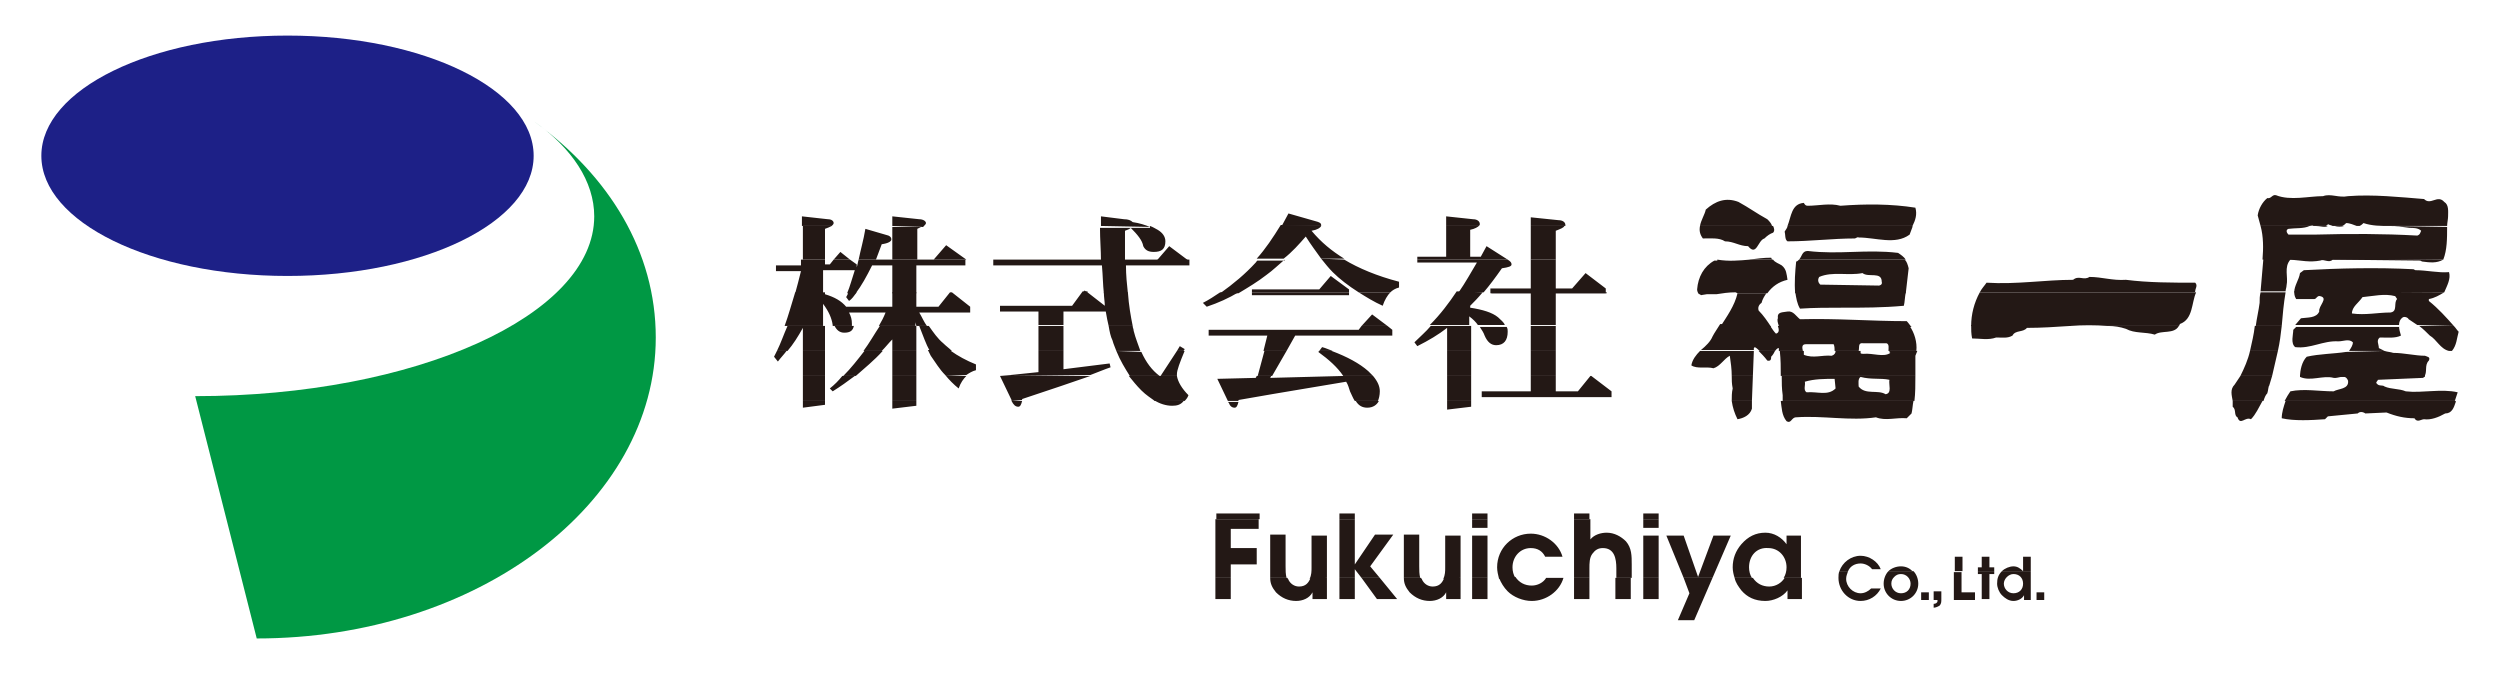
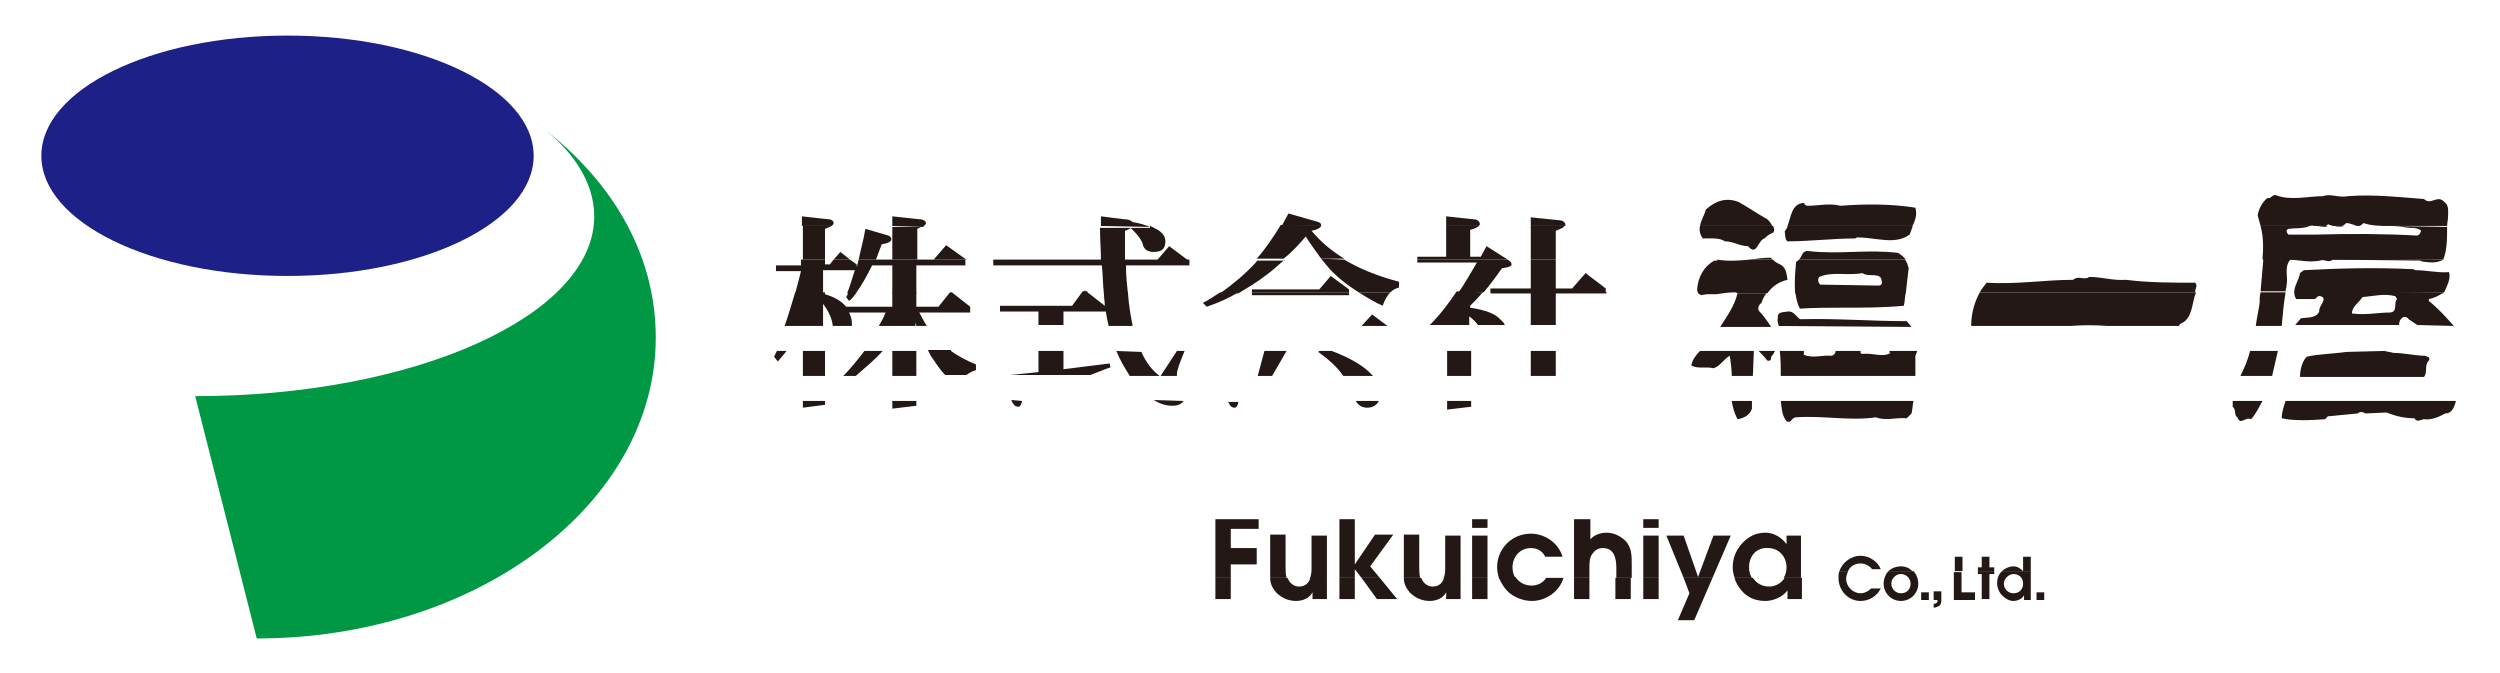
<svg xmlns="http://www.w3.org/2000/svg" version="1.1" id="レイヤー_2" x="0px" y="0px" width="260px" height="70px" viewBox="0 0 260 70" style="enable-background:new 0 0 260 70;" xml:space="preserve">
  <style type="text/css">
	.st0{fill:#009844;}
	.st1{fill:#1D2087;}
	.st2{fill-rule:evenodd;clip-rule:evenodd;fill:#231815;}
</style>
  <g>
    <g>
      <path class="st0" d="M20.3,41.2c22.9,0,41.5-8.4,41.5-18.7c0-3.6-2.3-7.1-6.3-9.9c7.9,5.7,12.7,13.6,12.7,22.5    c0,17.3-18.6,31.3-41.5,31.3L20.3,41.2L20.3,41.2z" />
      <path class="st1" d="M4.3,16.2c0-6.9,11.4-12.5,25.6-12.5s25.6,5.6,25.6,12.5c0,6.9-11.4,12.5-25.6,12.5S4.3,23.1,4.3,16.2    L4.3,16.2z" />
    </g>
    <g>
      <path class="st2" d="M85.8,41.7v0.4l-2.3,0.3v-0.7H85.8L85.8,41.7z M95.3,41.7v0.5l-2.5,0.3v-0.8H95.3L95.3,41.7z M106.3,41.7    c-0.1,0.4-0.2,0.6-0.4,0.6c-0.3,0-0.5-0.2-0.7-0.6l0-0.1L106.3,41.7L106.3,41.7z M123.1,41.7c-0.3,0.4-0.7,0.5-1.2,0.5    c-0.6,0-1.3-0.2-1.9-0.6L123.1,41.7L123.1,41.7z M128.8,41.8c-0.1,0.4-0.2,0.6-0.4,0.6c-0.3,0-0.5-0.2-0.6-0.5l-0.1-0.1    L128.8,41.8L128.8,41.8z M143.4,41.7c-0.2,0.4-0.6,0.7-1.2,0.7c-0.5,0-0.9-0.2-1.2-0.7L143.4,41.7L143.4,41.7z M153,41.7v0.6    l-2.5,0.3v-0.9H153L153,41.7z M182.2,41.7l0,0.8c-0.2,0.7-0.9,1-1.5,1.1c-0.3-0.6-0.5-1.2-0.6-1.9L182.2,41.7L182.2,41.7z     M199,41.7c-0.1,0.5-0.1,0.9-0.2,1.3l-0.5,0.5c-1.1-0.1-2.2,0.3-3.2-0.1c-2.7,0.4-5.5-0.2-8.3,0c-0.5,0-0.5,0.7-1,0.4    c-0.5-0.6-0.5-1.4-0.6-2.1H199L199,41.7z M235.3,41.7c-0.4,0.7-0.7,1.4-1.2,1.9c-0.6-0.3-1.1,0.7-1.4-0.2    c-0.4-0.2-0.1-0.8-0.5-1.1c0-0.2,0-0.4,0-0.6L235.3,41.7L235.3,41.7z M255.4,41.8c-0.2,0.6-0.4,1.2-1.1,1.2    c-0.7,0.4-1.5,0.7-2.2,0.6c-0.3,0-0.7,0.4-1-0.1c-1,0-1.9-0.2-2.9-0.6L246,43c-0.3-0.2-0.6-0.2-0.8,0l-3.1,0.3l-0.3,0.3    c-1.4,0.1-3.2,0.2-4.5-0.1c0-0.6,0.2-1.2,0.4-1.8l17.7,0L255.4,41.8z" />
-       <path class="st2" d="M85.8,39.1v2.6h-2.3v-2.6H85.8L85.8,39.1z M88.9,39.1c-0.8,0.6-1.5,1.1-2.3,1.6l-0.3-0.3    c0.5-0.4,0.9-0.8,1.3-1.3H88.9L88.9,39.1z M95.3,39.1v2.6h-2.5v-2.6H95.3L95.3,39.1z M100.5,39.1c-0.3,0.3-0.6,0.7-0.8,1.3    c-0.5-0.4-1-0.9-1.4-1.4L100.5,39.1L100.5,39.1z M113.4,39.1c-1.7,0.6-4.1,1.4-7.1,2.4c0,0,0,0.1,0,0.1l-1.1,0l-1.2-2.5l1.2-0.1    L113.4,39.1L113.4,39.1z M120.6,39.1C120.6,39.1,120.6,39.1,120.6,39.1L120.6,39.1l1.8,0c0.1,0.6,0.5,1.3,1.2,2    c-0.1,0.3-0.3,0.5-0.4,0.6l-3.1,0c-0.4-0.3-0.9-0.6-1.4-1.1c-0.5-0.5-0.9-1-1.3-1.5L120.6,39.1L120.6,39.1z M132.2,39.1l-0.1,0.2    l7.6-0.2c0,0,0,0,0,0l3.1,0c0.5,0.6,0.7,1.1,0.7,1.6c0,0.4-0.1,0.8-0.2,1l-2.4,0c-0.2-0.3-0.3-0.6-0.5-1c-0.1-0.3-0.2-0.7-0.4-1    c-2.3,0.4-6.1,1-11.2,1.9c0,0,0,0.1,0,0.1l-1.1,0l-1.1-2.3l4-0.1l0.1-0.2H132.2L132.2,39.1z M153,39.1v2.6h-2.5v-2.6H153L153,39.1    z M161.8,39.1v1.6h2.3l1.3-1.6h0.1l2.1,1.6v0.6h-13.5l0-0.6h5.1v-1.6H161.8L161.8,39.1z M182.3,39.1l-0.1,2.6h-2.1    c0-0.4,0-0.9,0.1-1.3c-0.1-0.5-0.1-0.9-0.1-1.3H182.3L182.3,39.1z M199.2,39.1c0,0.9,0,1.8-0.1,2.6h-13.7c0-0.2,0-0.4,0-0.6    c-0.1-0.7-0.1-1.3-0.1-2L199.2,39.1L199.2,39.1z M236.3,39.1c-0.1,0.3-0.2,0.7-0.3,1c-0.1,0.1-0.1,0.5-0.2,0.8    c-0.2,0.2-0.3,0.5-0.4,0.8h-3.2c-0.1-0.6-0.3-1.2,0.2-1.7c0.2-0.3,0.4-0.6,0.6-0.9L236.3,39.1L236.3,39.1z M252.2,39.1    c0,0.1-0.1,0.1-0.2,0.2l-4.7,0.2c0,0.1-0.3,0.3-0.1,0.4c0.2,0.3,0.6,0.1,0.8,0.3c0.7,0.3,1.5,0.2,2.2,0.5c1.7,0.2,3.7-0.3,5.4,0.1    c-0.1,0.3-0.2,0.6-0.3,0.9l-17.7,0c0.2-0.4,0.4-0.7,0.6-1c1.4-0.3,3,0,4.5,0c0.5-0.3,1.6-0.2,1.5-1.1c-0.3-0.8-1-0.2-1.5-0.3    c-1.1-0.3-2.4,0.4-3.5-0.1c0-0.1,0-0.1,0-0.2H252.2L252.2,39.1z M196.5,39.5c-0.1,0.5,0.3,1.4-0.4,1.5c-0.8-0.5-2.1,0.1-2.8-0.8    c0-0.3-0.1-0.8,0.2-1C194.6,39.5,195.6,39.3,196.5,39.5L196.5,39.5z M190.9,40.4c-0.8,0.8-1.9,0.3-3,0.4c-0.4-0.2-0.1-0.8-0.2-1.1    c1-0.3,2.1-0.3,3.1-0.3L190.9,40.4L190.9,40.4z" />
      <path class="st2" d="M81.8,36.5c-0.3,0.4-0.6,0.7-0.9,1.1l-0.4-0.5c0.1-0.2,0.2-0.4,0.3-0.6L81.8,36.5L81.8,36.5z M85.8,36.5v2.6    h-2.3v-2.6H85.8L85.8,36.5z M91.8,36.5c-0.9,1-1.9,1.8-2.8,2.6l-1.3,0c0.8-0.8,1.5-1.7,2.2-2.6L91.8,36.5L91.8,36.5z M95.3,36.5    v2.6h-2.5v-2.6H95.3L95.3,36.5z M98.9,36.5c0.7,0.5,1.6,1,2.6,1.4v0.6c-0.4,0.1-0.7,0.3-1,0.5l-2.2,0c-0.6-0.6-1-1.3-1.5-2    c-0.1-0.2-0.2-0.4-0.3-0.6H98.9L98.9,36.5z M110.6,36.5v1.9l4.8-0.6l0.1,0.4c-0.6,0.2-1.3,0.5-2.1,0.8l-8.3,0l2.9-0.3v-2.2H110.6    L110.6,36.5z M118.7,36.6c0.5,1.1,1.1,1.9,1.9,2.5l-3.1,0c-0.5-0.8-1-1.6-1.4-2.6L118.7,36.6L118.7,36.6z M123.2,36.5    c-0.5,1.2-0.8,2-0.8,2.4c0,0.1,0,0.1,0,0.2l-1.7,0l1.7-2.6H123.2L123.2,36.5z M133.8,36.5l-1.5,2.6h-1.5l0.7-2.6H133.8L133.8,36.5    z M138.5,36.5c1.6,0.6,2.9,1.3,3.8,2.1c0.2,0.2,0.3,0.3,0.5,0.5l-3.1,0c-0.6-0.9-1.5-1.7-2.6-2.5l0.1-0.1H138.5L138.5,36.5z     M153,36.5v2.6h-2.5v-2.6H153L153,36.5z M161.8,36.5v2.6h-2.6v-2.6H161.8L161.8,36.5z M182.4,36.5l-0.1,2.6h-2.2    c0-0.7-0.1-1.4-0.2-2.1c-0.6,0.3-1,1.1-1.7,1.3c-0.7-0.2-1.7,0.1-2.3-0.3c0.1-0.6,0.5-1.1,0.9-1.5L182.4,36.5L182.4,36.5z     M184.6,36.5c-0.1,0.2-0.2,0.4-0.4,0.6c0,0.2,0,0.5-0.4,0.4c-0.3-0.4-0.6-0.7-0.9-1H184.6L184.6,36.5z M190.9,36.5    c0,0.2-0.1,0.4-0.4,0.5c-1-0.1-1.9,0.3-2.9-0.1c0-0.1,0-0.2,0-0.4l-2.5,0c0.1,0.9,0.1,1.7,0.1,2.6l14,0c0-0.7,0-1.4,0-2.1    c0.1-0.2,0.1-0.3,0.2-0.5l-2.9,0c0,0.1,0,0.2,0.1,0.2c-0.7,0.5-1.8,0-2.8,0.1c-0.1,0-0.3,0-0.3-0.1c0-0.1,0-0.2,0-0.2L190.9,36.5    L190.9,36.5z M236.9,36.5c-0.2,0.9-0.4,1.7-0.6,2.6H233c0.4-0.8,0.8-1.7,1-2.6L236.9,36.5L236.9,36.5z M248,36.5    c0.3,0.1,0.6,0.1,0.9,0.2c1.1,0,2.3,0.3,3.3,0.3c0.2,0.1,0.6,0.1,0.4,0.5c-0.5,0.5-0.1,1.2-0.5,1.7h-12.9c0-0.7,0.2-1.6,0.7-2.1    c1.3-0.3,2.8-0.3,4.1-0.5L248,36.5L248,36.5z M254.9,36.5C254.9,36.5,254.9,36.5,254.9,36.5c-0.1,0-0.2,0-0.3,0L254.9,36.5    L254.9,36.5z M165.4,39.1L165.4,39.1L165.4,39.1L165.4,39.1L165.4,39.1z" />
-       <path class="st2" d="M85.8,33.9v2.6h-2.3v-2.4c-0.5,0.9-1,1.7-1.6,2.4l-1.1,0c0.4-0.8,0.7-1.7,1.1-2.6L85.8,33.9L85.8,33.9z     M88.8,33.9c-0.1,0.5-0.4,0.7-1,0.7c-0.5,0-0.8-0.3-1-0.7H88.8L88.8,33.9z M95.3,33.9v2.6h-2.5v-1.2c-0.4,0.4-0.7,0.8-1.1,1.2    l-1.9,0c0.6-0.8,1.1-1.7,1.7-2.6L95.3,33.9L95.3,33.9z M96.6,33.9c0.5,0.7,0.9,1.3,1.5,1.8c0.3,0.3,0.6,0.5,0.9,0.8l-2.3,0    c-0.4-0.7-0.7-1.6-1.1-2.6L96.6,33.9L96.6,33.9z M110.6,33.9v2.6H108v-2.6H110.6L110.6,33.9z M117.8,33.9c0,0.2,0.1,0.3,0.1,0.5    c0.2,0.8,0.5,1.5,0.7,2.1l-2.5,0c-0.1-0.3-0.3-0.7-0.4-1.1c-0.2-0.4-0.3-0.9-0.4-1.5H117.8L117.8,33.9z M144.3,33.9l0.5,0.4v0.6    h-10.1l-0.9,1.6h-2.4l0.4-1.6h-6.1l0-0.6h15.6l0.3-0.4H144.3L144.3,33.9z M153,33.9v2.6h-2.5v-2.4c-0.9,0.7-1.9,1.3-3.1,1.9    l-0.3-0.4c0.6-0.6,1.2-1.1,1.7-1.7L153,33.9L153,33.9z M156.7,34c0.1,0.2,0.1,0.3,0.1,0.5c0,0.9-0.4,1.4-1.2,1.4    c-0.5,0-0.9-0.3-1.2-1c-0.1-0.3-0.3-0.6-0.5-0.9L156.7,34L156.7,34z M161.8,33.9v2.6h-2.6v-2.6H161.8L161.8,33.9z M184.1,33.9    c0.2,0.3,0.4,0.6,0.6,0.8c0.4-0.1,0.3-0.5,0.2-0.8h13.7c0.5,0.7,0.8,1.7,0.7,2.6l-2.9,0c0-0.3,0.1-0.7-0.2-0.8h-2.4    c-0.6-0.1-0.4,0.4-0.5,0.8l-2.5,0c0-0.2,0-0.5-0.1-0.7c-0.9,0-1.9,0-2.9,0c-0.4,0-0.4,0.3-0.3,0.7l-2.5,0c0-0.1,0-0.2,0-0.3    c-0.2,0-0.3,0.2-0.4,0.3H183c-0.1-0.1-0.3-0.3-0.5-0.4l-0.1,0.1l0,0.2h-5.5c0.5-0.4,1-0.9,1.2-1.4c0.2-0.4,0.5-0.8,0.8-1.3    L184.1,33.9L184.1,33.9z M215.3,33.9c-1.5,0.1-3,0.2-4.5,0.2c-0.4,0.5-1.2,0.2-1.5,0.8c-0.5,0.3-1,0.2-1.7,0.2    c-0.8,0.3-1.7,0.1-2.5,0.1c-0.1-0.5-0.1-0.9-0.1-1.4l10.4,0L215.3,33.9z M226.6,33.9c-0.5,0.9-1.8,0.4-2.5,0.9    c-1-0.3-2.1-0.1-3-0.6c-0.6-0.2-1.2-0.3-1.9-0.3L226.6,33.9L226.6,33.9z M237.3,33.9c-0.1,0.9-0.2,1.7-0.4,2.6l-2.9,0    c0.2-0.9,0.4-1.7,0.5-2.6L237.3,33.9L237.3,33.9z M249.5,33.9c0,0.3,0.1,0.7,0.2,1c-0.6,0.3-1.4,0.2-2.2,0.2    c-0.4,0.3-0.1,0.7-0.1,1.1c0.2,0.1,0.4,0.2,0.6,0.3l-3.9,0c0.1,0,0.1,0,0.2,0c0.2-0.3,0.4-0.6,0.4-0.9c-0.4-0.4-1-0.1-1.5-0.1    c-1.6-0.1-2.9,0.8-4.5,0.6c-0.5-0.4-0.2-1.3-0.2-1.8l0.3-0.3H249.5L249.5,33.9z M255.2,33.9c0.2,0.2,0.3,0.4,0.5,0.6    c-0.2,0.7-0.2,1.4-0.7,2l-0.3,0c-0.9-0.2-1.3-1.2-2-1.6c-0.3-0.3-0.7-0.7-1.1-1L255.2,33.9L255.2,33.9z M122.4,36.5l0.3-0.5    l0.5,0.3c0,0.1-0.1,0.1-0.1,0.2H122.4L122.4,36.5z M137.2,36.5l0.3-0.4c0.4,0.1,0.8,0.3,1.1,0.4L137.2,36.5L137.2,36.5z" />
      <path class="st2" d="M85.8,30.4v0.2c1,0.3,1.7,0.7,2.2,1.3h4.8v-1.5h2.5v1.5h2.3l1.2-1.5h0.2l1.9,1.5v0.6h-5.3    c0.3,0.5,0.5,1,0.8,1.4l-1.1,0c0-0.1-0.1-0.3-0.1-0.4v0.4h-3.8c0.3-0.5,0.5-0.9,0.7-1.4h-3.8c0.2,0.4,0.3,0.7,0.3,1.2    c0,0.1,0,0.1,0,0.2l-2,0c0,0,0-0.1,0-0.1c-0.1-0.7-0.4-1.4-1-2.2v2.3h-4c0.4-1.1,0.7-2.2,1.1-3.5L85.8,30.4L85.8,30.4z M89.1,30.4    c-0.3,0.4-0.5,0.7-0.8,0.9L88,30.9c0.1-0.2,0.2-0.3,0.2-0.5L89.1,30.4L89.1,30.4z M113.1,30.4l1.8,1.4c0-0.4-0.1-0.9-0.1-1.4    l2.5,0c0.1,1.4,0.3,2.5,0.5,3.5l-2.5,0c-0.1-0.4-0.2-0.9-0.3-1.5v0h-4.4v1.4H108v-1.4h-4l0-0.6h7.5l1.1-1.5H113.1L113.1,30.4z     M128.8,30.4c-1,0.6-2.1,1.1-3.3,1.5l-0.4-0.4c0.6-0.3,1.2-0.7,1.8-1.1L128.8,30.4L128.8,30.4z M140.3,30.4v0.3h-10.1l0-0.3H140.3    L140.3,30.4z M144.6,30.4c-0.3,0.3-0.6,0.8-0.8,1.4c-0.9-0.4-1.7-0.9-2.5-1.4L144.6,30.4L144.6,30.4z M154.2,30.4    c-0.5,0.6-0.9,1-1.3,1.4V32c1.3,0.2,2.3,0.5,2.9,1c0.3,0.3,0.6,0.5,0.7,0.8l-2.8,0c-0.2-0.3-0.5-0.6-0.9-0.9v0.9h-4.1    c1.1-1.1,2-2.3,2.8-3.5L154.2,30.4L154.2,30.4z M167.1,30.4v0.1h-5.3v3.3h-2.6v-3.3h-4.1l0-0.1H167.1L167.1,30.4z M178.4,30.4    c-0.5,0.1-1,0.2-1.5,0.3c-0.1-0.1-0.2-0.2-0.3-0.3L178.4,30.4L178.4,30.4z M183.7,30.5c-0.2,0.3-0.4,0.6-0.5,1    c-0.3,0.2-0.4,0.5-0.3,0.8c0.5,0.5,0.9,1.1,1.3,1.7h-5.3c0.7-1.1,1.5-2.2,1.8-3.5L183.7,30.5L183.7,30.5z M198.2,30.4    c-0.1,0.5-0.1,1-0.2,1.4c-2.2,0.2-4.2,0.2-6.4,0.2c-1.4,0-3,0-4.4,0.1c-0.3-0.5-0.4-1.1-0.5-1.8L198.2,30.4L198.2,30.4z     M228.4,30.4c-0.5,1.1-0.3,2.8-1.7,3.3c0,0.1-0.1,0.2-0.1,0.2h-7.4c-1.3-0.1-2.6-0.1-3.9,0l-10.3,0c0-1.2,0.3-2.4,0.9-3.5    L228.4,30.4L228.4,30.4z M237.7,30.4c-0.2,1.2-0.3,2.3-0.4,3.5l-2.7,0c0.1-0.8,0.3-1.6,0.4-2.4c0-0.4,0-0.7,0.1-1.1L237.7,30.4    L237.7,30.4z M254.2,30.4c-0.5,0.3-1,0.6-1.6,0.7v0.2c1,0.8,1.8,1.7,2.6,2.6l-3.8-0.1c-0.3-0.2-0.6-0.4-0.9-0.6    c-0.1-0.2-0.4-0.3-0.6-0.2c-0.3,0.2-0.4,0.5-0.4,0.8l-10.8,0l0.6-0.7c0.7-0.1,1.6,0,1.9-0.7c-0.1-0.6,1-1.4,0.1-1.6    c-0.3-0.1-0.4,0.3-0.6,0.3h-1.9c-0.2-0.3-0.2-0.6-0.2-0.8L254.2,30.4L254.2,30.4z M141.6,33.9l1.1-1.2l1.6,1.2H141.6L141.6,33.9z     M185,33.9c-0.1-0.3-0.2-0.6-0.1-0.8c-0.1-0.7,0.5-0.6,1-0.7c0.6-0.1,0.9,0.5,1.3,0.8c3.9-0.1,7.3,0.2,11.1,0.2    c0.2,0.2,0.3,0.4,0.5,0.6L185,33.9L185,33.9z M249.3,31.1c-0.4,0.4,0.1,1.3-0.7,1.4c-1.3,0-2.6,0.3-4,0.1c0-0.7,0.7-1.1,1.1-1.7    c1.1-0.1,2.3-0.4,3.4-0.1L249.3,31.1L249.3,31.1z" />
      <path class="st2" d="M85.8,27v0.5h0.5l0.4-0.5h1.7l0.7,0.5v0.3c0.1-0.3,0.1-0.5,0.2-0.8l11.1,0v0.6h-5.1v2.9h-2.5v-2.9h-2.1    c-0.6,1.2-1.1,2.1-1.7,2.9l-0.9,0c0.3-0.7,0.5-1.5,0.8-2.4h-3.3v2.4h-2.9c0.2-0.7,0.4-1.5,0.6-2.3v0h-2.6l0-0.6h2.6V27H85.8    L85.8,27z M123.7,27v0.6h-6.6c0,1,0.1,2,0.2,2.9l-2.5,0c-0.1-0.9-0.1-1.8-0.2-2.9h-11.3l0-0.6H123.7L123.7,27z M133.6,27    c-0.6,0.5-1.2,1.1-1.9,1.6c-0.9,0.7-1.9,1.3-2.9,1.9h-1.9c1.4-1,2.6-2,3.7-3.2c0.1-0.1,0.1-0.2,0.2-0.2H133.6L133.6,27z M139.8,27    c1.5,0.9,3.4,1.7,5.7,2.3v0.6c-0.4,0.1-0.7,0.3-0.9,0.5h-3.3c-1.1-0.7-2-1.4-2.7-2.1c-0.4-0.4-0.8-0.9-1.2-1.4L139.8,27L139.8,27z     M156.8,27L156.8,27c0.3,0.2,0.4,0.3,0.4,0.5c0,0.2-0.3,0.3-1,0.4c-0.7,1-1.3,1.8-1.9,2.5h-2.6c0.7-1,1.3-2.1,1.9-3.1h-6.2l0-0.3    H156.8L156.8,27z M161.8,27v3h1.7l1.4-1.6l2.1,1.6v0.5h-12l0-0.5h4.2v-3H161.8L161.8,27z M178.6,27c1.2,0.2,2.2,0.1,3.4,0h2.4    c0.2,0.3,0.6,0.4,0.9,0.6c0.5,0.4,0.5,0.9,0.6,1.5c-0.9,0.2-1.6,0.7-2.1,1.4l-3.1,0c0,0,0,0,0,0l-0.2-0.1c-0.7,0-1.4,0.1-2,0.2    l-1.8,0c-0.1-0.1-0.2-0.3-0.2-0.5c0.1-1.3,0.7-2.4,1.8-3H178.6L178.6,27z M198.1,27c0.2,0.2,0.3,0.5,0.4,0.9    c-0.1,0.9-0.2,1.7-0.3,2.6l-11.5,0c-0.1-1.1,0-2.3,0.1-3.3c0.1,0,0.2-0.1,0.3-0.2L198.1,27L198.1,27z M254.1,27    c-0.7,0.4-1.4,0.3-2.2,0.2l-0.2-0.1l-9.1-0.1c-0.4,0.4-0.9-0.1-1.3,0.1c-1.1,0.2-1.9,0-3.1-0.1c-0.7,0.8-0.2,1.8-0.4,2.7    c0,0.2-0.1,0.4-0.1,0.6l-2.6,0c0.1-1.1,0.2-2.3,0.3-3.5L254.1,27L254.1,27z M98.9,30.4L98.9,30.4h0.2H98.9L98.9,30.4z M112.7,30.4    l0.1-0.2l0.2,0.2H112.7L112.7,30.4z M130.2,30.4l0-0.3h7l1.2-1.4l1.9,1.4v0.3H130.2L130.2,30.4z M205.9,30.4    c0.2-0.4,0.5-0.7,0.7-1c3.1,0.2,6.1-0.3,9-0.3c0.6-0.5,1.1,0.1,1.7-0.3c1.3,0,2.4,0.4,3.8,0.3c2.3,0.3,4.9,0.3,7.2,0.3    c0.3,0.3,0,0.6,0,0.9c0,0,0,0.1-0.1,0.1L205.9,30.4L205.9,30.4z M238.6,30.4c0-0.7,0.5-1.3,0.6-2l0.4-0.3    c3.6-0.2,7.6-0.3,11.4-0.1l0.2,0.1c1.2,0,2.4,0.3,3.5,0.2c0.2,0.7-0.2,1.4-0.5,2.1c0,0,0,0,0,0L238.6,30.4L238.6,30.4z     M195.7,29.3c0.1,0.3-0.2,0.4-0.3,0.4l-6.1-0.1c-0.2-0.2-0.3-0.5-0.1-0.8c1.4-0.6,3-0.1,4.5-0.4C194.3,28.9,195.7,28.2,195.7,29.3    L195.7,29.3z" />
      <path class="st2" d="M86.5,23.5c-0.2,0.1-0.4,0.2-0.7,0.3V27h-2.3v-3.5H86.5L86.5,23.5z M96,23.5c-0.2,0.1-0.4,0.2-0.6,0.3V27h1.7    l1.3-1.5l2.1,1.5v0H89.3c0.2-1,0.5-2,0.7-3.2l2.4,0.7c0.2,0.1,0.3,0.2,0.3,0.4c0,0.2-0.3,0.4-1,0.5L91.1,27h1.7v-3.4H96L96,23.5z     M119.6,23.5c0.3,0.1,0.6,0.3,0.8,0.4c0.5,0.3,0.8,0.7,0.8,1.2c0,0.8-0.4,1.1-1.2,1.1c-0.6,0-0.9-0.2-1.1-0.6    c-0.1-0.6-0.6-1.2-1.3-1.9c-0.1,0.1-0.3,0.2-0.6,0.3c0,1.1,0,2.1,0,3.1h3.3l1.3-1.5l2,1.5v0h-20.4v0h11.3c0-1.1-0.1-2.2-0.1-3.4    H119.6L119.6,23.5z M137.4,23.5c-0.1,0.2-0.4,0.4-1,0.5c1,1.2,2.1,2.1,3.4,2.9c0,0,0,0,0,0h-2.4c-0.5-0.7-1.1-1.5-1.6-2.3    c-0.7,0.8-1.4,1.6-2.3,2.3h-2.8c0.9-1,1.7-2.2,2.5-3.5L137.4,23.5L137.4,23.5z M153.8,23.5c-0.1,0.1-0.4,0.3-0.9,0.4v2.8h1.1    l0.6-1.1l2.2,1.4h-9.4l0-0.3h3v-3.2H153.8L153.8,23.5z M162.7,23.5c-0.1,0.2-0.4,0.3-0.9,0.5v3h-2.6v-3.5H162.7L162.7,23.5z     M184.4,23.5c0.1,0.2,0.2,0.5,0,0.7c-0.3,0.1-0.6,0.3-0.9,0.6c-0.7,0.2-0.8,1.9-1.7,0.8c-0.9,0-1.5-0.5-2.4-0.5    c-0.6-0.4-1.5-0.3-2.3-0.3c-0.3-0.4-0.4-0.8-0.3-1.3L184.4,23.5L184.4,23.5z M198.9,23.6c-0.1,0.3-0.2,0.5-0.3,0.8    c-1.5,1.1-3.5,0.3-5.3,0.3c-0.1-0.1-0.3,0.1-0.4,0.1c-2.3,0-4.6,0.3-7,0.3c-0.3-0.2-0.2-0.7-0.3-1c0.1-0.2,0.3-0.4,0.3-0.6l13,0    L198.9,23.6z M240.8,23.5C240.8,23.5,240.8,23.6,240.8,23.5c0.5,0,1,0.2,1.3,0L240.8,23.5L240.8,23.5z M242.8,23.5    c0.3,0.1,0.7,0.1,1,0L242.8,23.5L242.8,23.5z M245.2,23.5c0.1,0,0.2,0,0.3,0L245.2,23.5L245.2,23.5z M248.5,23.5    c0.7,0,1.4,0.1,2.1,0.2c0.4,0,0.9,0,1.2,0.3c-0.1,0.2-0.1,0.4-0.4,0.5c-3.6-0.2-7-0.2-10.7-0.1H238c-0.2-0.2-0.3-0.5,0-0.6    c0.7-0.1,1.6,0,2.2-0.3l-5.1,0c0.3,1.1,0.3,2.3,0.2,3.5l18.7,0c0,0,0,0,0.1,0c0.4-1,0.4-2.2,0.4-3.4L248.5,23.5L248.5,23.5z     M86.7,27l0.7-0.8l1,0.8H86.7L86.7,27z M178.3,27C178.3,27,178.3,27,178.3,27c0.1,0,0.2,0,0.3,0H178.3L178.3,27z M181.9,27    c0.8-0.1,1.5-0.2,2.3-0.2c0,0.1,0.1,0.1,0.1,0.2L181.9,27L181.9,27z M187.1,27c0.3-0.3,0.3-0.9,0.9-0.9c3.3,0.4,6.1-0.2,9.4,0.2    c0.3,0.2,0.6,0.4,0.8,0.7L187.1,27L187.1,27z" />
      <path class="st2" d="M83.4,23.5v-1l2.7,0.3c0.4,0,0.6,0.2,0.6,0.4c0,0.1-0.1,0.2-0.2,0.3L83.4,23.5L83.4,23.5z M92.8,23.5v-1    l2.8,0.3c0.4,0,0.7,0.2,0.7,0.4c0,0.1-0.1,0.2-0.3,0.4L92.8,23.5L92.8,23.5z M114.5,23.5c0-0.3,0-0.7,0-1l2.4,0.3    c0.4,0,0.7,0.1,0.9,0.3c0.7,0.1,1.3,0.3,1.8,0.5L114.5,23.5L114.5,23.5z M133.3,23.5c0.2-0.4,0.5-0.9,0.7-1.3l2.8,0.8    c0.4,0.1,0.6,0.2,0.6,0.4c0,0,0,0.1,0,0.1L133.3,23.5L133.3,23.5z M150.4,23.5v-1l2.8,0.3c0.4,0,0.7,0.2,0.7,0.5    c0,0.1,0,0.1-0.1,0.2L150.4,23.5L150.4,23.5z M159.2,23.5v-0.9l2.9,0.3c0.4,0,0.7,0.2,0.7,0.5c0,0,0,0.1,0,0.1L159.2,23.5    L159.2,23.5z M176.8,23.5c0.1-0.6,0.5-1.2,0.6-1.7c1-0.9,2.1-1.3,3.4-0.8c1.1,0.6,1.9,1.2,3,1.8c0.2,0.2,0.4,0.4,0.5,0.7    L176.8,23.5L176.8,23.5z M185.9,23.5c0.4-1,0.4-2.3,1.7-2.4c0.1,0.2,0.2,0.3,0.4,0.3c1.1,0,2.3-0.3,3.4,0c2.6-0.2,5.3-0.2,7.8,0.2    c0.2,0.7,0,1.3-0.3,1.9L185.9,23.5L185.9,23.5z M235.1,23.5c-0.1-0.4-0.2-0.7-0.3-1.1c0.1-0.7,0.5-1.4,1-1.8    c0.4,0.1,0.5-0.4,0.9-0.3c1.5,0.6,3.4,0.1,4.9,0.1c0.8-0.3,1.6,0.2,2.6,0c2.6-0.2,5.4,0.1,7.9,0.3c0.7,0.7,1.4-0.5,2.1,0.3    c0.5,0.3,0.4,1,0.4,1.5c0,0.3-0.1,0.7-0.1,1l-6,0c-0.9,0-1.8,0-2.7-0.3c-0.1,0.1-0.2,0.2-0.4,0.3l-0.3,0c-0.3-0.1-0.7-0.3-1.1-0.3    c-0.1,0.1-0.2,0.2-0.4,0.3l-1,0c-0.2-0.1-0.4-0.1-0.5-0.2c0,0.1-0.1,0.1-0.2,0.2l-1.3,0c-0.1-0.1-0.3,0-0.4,0c0,0-0.1,0-0.1,0    L235.1,23.5L235.1,23.5z" />
    </g>
    <g>
      <g>
        <path class="st2" d="M191.3,59.4c-0.1,0.2-0.1,0.5-0.1,0.7c0,1.3,1,2.4,2.3,2.4c0.9,0,1.7-0.5,2.1-1.3h-1     c-0.3,0.3-0.7,0.5-1.1,0.5c-0.8,0-1.5-0.7-1.5-1.5c0-0.3,0.1-0.5,0.2-0.8L191.3,59.4L191.3,59.4z M196.4,59.4     c-0.3,0.3-0.5,0.8-0.5,1.3c0,1,0.8,1.8,1.8,1.8c1,0,1.8-0.8,1.8-1.8c0-0.5-0.2-1-0.5-1.3L196.4,59.4L196.4,59.4z M203.2,59.4v3     h2.2v-0.8h-1.4v-2.1H203.2L203.2,59.4z M205.7,59.4v0.3h0.4v2.6h0.8v-2.6h0.5v-0.3H205.7L205.7,59.4z M208.2,59.4     C208.1,59.5,208.1,59.5,208.2,59.4c-0.4,0.4-0.5,0.8-0.5,1.3c0,0.4,0.2,0.9,0.5,1.2c0.3,0.3,0.7,0.6,1.2,0.6     c0.4,0,0.9-0.2,1.1-0.6h0v0.5h0.7v-3H208.2L208.2,59.4z M197.7,59.7c0.6,0,1,0.5,1,1c0,0.6-0.4,1-1,1c-0.6,0-1-0.5-1-1     c0-0.3,0.1-0.5,0.3-0.7C197.2,59.8,197.4,59.7,197.7,59.7L197.7,59.7z M199.8,62.4h0.8v-0.8h-0.8V62.4L199.8,62.4z M201.1,62.4     h0.4v0.1c0,0.2-0.2,0.3-0.4,0.3v0.4c0.2,0,0.4-0.1,0.6-0.2c0.2-0.2,0.2-0.4,0.2-0.7v-0.8h-0.8V62.4L201.1,62.4z M210.4,60.7     c0,0.6-0.4,1-1,1c-0.6,0-1-0.5-1-1c0-0.5,0.5-1,1-1C210,59.7,210.4,60.1,210.4,60.7L210.4,60.7z M211.8,62.4h0.8v-0.8h-0.8V62.4     L211.8,62.4z" />
        <path class="st2" d="M192.2,59.4c0.2-0.5,0.7-0.8,1.3-0.8c0.4,0,0.9,0.2,1.2,0.6h0.9c-0.3-0.8-1.2-1.4-2.1-1.4     c-1,0-1.9,0.7-2.2,1.6L192.2,59.4L192.2,59.4z M198.9,59.4c-0.3-0.3-0.7-0.5-1.2-0.5c-0.5,0-1,0.2-1.3,0.5L198.9,59.4L198.9,59.4     z M204.1,59.4v-1.5h-0.8v1.5H204.1L204.1,59.4z M207.4,59.4V59h-0.5v-1.1h-0.8V59h-0.4v0.4H207.4L207.4,59.4z M211.2,59.4v-1.5     h-0.8v1.5c-0.3-0.3-0.6-0.5-1-0.5c-0.4,0-0.9,0.2-1.2,0.5L211.2,59.4L211.2,59.4z" />
      </g>
      <g>
        <path class="st2" d="M126.4,60.1v2.2h1.6v-2.2H126.4L126.4,60.1z M132.1,60.1c0,0.6,0.2,1,0.6,1.5c0.6,0.6,1.3,0.9,2.1,0.9     c0.7,0,1.4-0.3,1.7-0.9h0v0.7h1.5v-2.2h-1.7c-0.2,0.5-0.5,0.9-1.2,0.9c-0.5,0-0.9-0.3-1.1-0.7c0-0.1-0.1-0.1-0.1-0.2L132.1,60.1     L132.1,60.1z M139.3,60.1v2.2h1.6v-2.2H139.3L139.3,60.1z M141.6,60.1l1.6,2.2h2.1l-1.8-2.2H141.6L141.6,60.1z M146,60.1     c0,0.6,0.2,1,0.6,1.5c0.6,0.6,1.3,0.9,2.1,0.9c0.7,0,1.4-0.3,1.7-0.9h0v0.7h1.5v-2.2h-1.7c-0.2,0.5-0.5,0.9-1.2,0.9     c-0.5,0-0.9-0.3-1.1-0.7c0-0.1-0.1-0.1-0.1-0.2L146,60.1L146,60.1z M153.1,60.1v2.2h1.6v-2.2H153.1L153.1,60.1z M155.9,60.1     c0.2,0.5,0.5,1,0.9,1.4c0.6,0.6,1.6,1,2.5,1c1.5,0,2.9-1,3.3-2.4h-1.8c-0.3,0.5-0.9,0.8-1.5,0.8c-0.7,0-1.3-0.3-1.7-0.9     L155.9,60.1L155.9,60.1z M163.7,60.1v2.2h1.6v-2.2H163.7L163.7,60.1z M168,60.1v2.2h1.6v-2.2H168L168,60.1z M170.9,60.1v2.2h1.6     v-2.2H170.9L170.9,60.1z M175.1,60.1l0.6,1.6l-1.2,2.8h1.7l1.9-4.4H175.1L175.1,60.1z M180.4,60.1c0.1,0.5,0.4,0.9,0.7,1.3     c0.6,0.7,1.4,1.1,2.5,1.1c0.8,0,1.8-0.4,2.3-1.1h0v0.9h1.5v-2.2l-1.8,0c-0.3,0.5-0.9,0.9-1.6,0.9c-0.7,0-1.3-0.3-1.7-0.9     L180.4,60.1L180.4,60.1z" />
        <path class="st2" d="M126.4,54v6.1h1.6v-1.4h2.7V57h-2.7v-2h2.9v-1H126.4L126.4,54z M139.3,54v6.1h1.6v-0.9l0.7,0.9h1.9l-1-1.2     l2.4-3.3H143l-2.1,3.1V54H139.3L139.3,54z M153.1,54v0.9h1.6V54H153.1L153.1,54z M163.7,54v6.1h1.6v-1c0-0.5,0-1.1,0.3-1.5     c0.3-0.4,0.6-0.6,1.1-0.6c1.2,0,1.4,1.1,1.4,2.1v1h1.6v-1.4c0-0.9,0-1.7-0.6-2.4c-0.5-0.5-1.2-0.9-2-0.9c-0.6,0-1.3,0.2-1.7,0.7     V54H163.7L163.7,54z M170.9,54v0.9h1.6V54H170.9L170.9,54z M133.8,60.1c-0.1-0.4-0.1-0.8-0.1-1.2v-3.3h-1.6v3.8     c0,0.2,0,0.5,0,0.7H133.8L133.8,60.1z M138,60.1v-4.4h-1.6v3.3c0,0.4,0,0.8-0.2,1.2L138,60.1L138,60.1z M147.7,60.1     c-0.1-0.4-0.1-0.8-0.1-1.2v-3.3h-1.6v3.8c0,0.2,0,0.5,0,0.7H147.7L147.7,60.1z M151.9,60.1v-4.4h-1.6v3.3c0,0.4,0,0.8-0.2,1.2     L151.9,60.1L151.9,60.1z M154.7,60.1v-4.4h-1.6v4.4H154.7L154.7,60.1z M157.6,60.1c-0.2-0.3-0.3-0.7-0.3-1.1c0-1.1,0.8-2,1.9-2     c0.7,0,1.2,0.3,1.5,0.9h1.8c-0.4-1.4-1.8-2.4-3.3-2.4c-1.9,0-3.5,1.5-3.5,3.5c0,0.4,0.1,0.8,0.2,1.2L157.6,60.1L157.6,60.1z      M172.5,60.1v-4.4h-1.6v4.4H172.5L172.5,60.1z M178.1,60.1l1.9-4.4h-1.8l-1.6,4.3l-1.5-4.3h-1.8l1.8,4.4H178.1L178.1,60.1z      M182.2,60.1c-0.2-0.3-0.3-0.7-0.3-1.1c0-1.2,0.8-2.1,2-2c1.1,0,1.9,0.9,1.9,2c0,0.4-0.1,0.8-0.3,1.1l1.8,0v-4.4h-1.5v0.9     c-0.5-0.7-1.3-1.2-2.2-1.2c-1,0-1.8,0.4-2.5,1.2c-0.6,0.7-0.9,1.5-0.9,2.4c0,0.4,0.1,0.8,0.2,1.1L182.2,60.1L182.2,60.1z" />
-         <path class="st2" d="M131,54v-0.6h-4.5V54H131L131,54z M140.9,54v-0.6h-1.6V54H140.9L140.9,54z M154.7,54v-0.6h-1.6V54H154.7     L154.7,54z M165.3,54v-0.6h-1.6V54H165.3L165.3,54z M172.5,54v-0.6h-1.6V54H172.5L172.5,54z" />
      </g>
    </g>
  </g>
</svg>